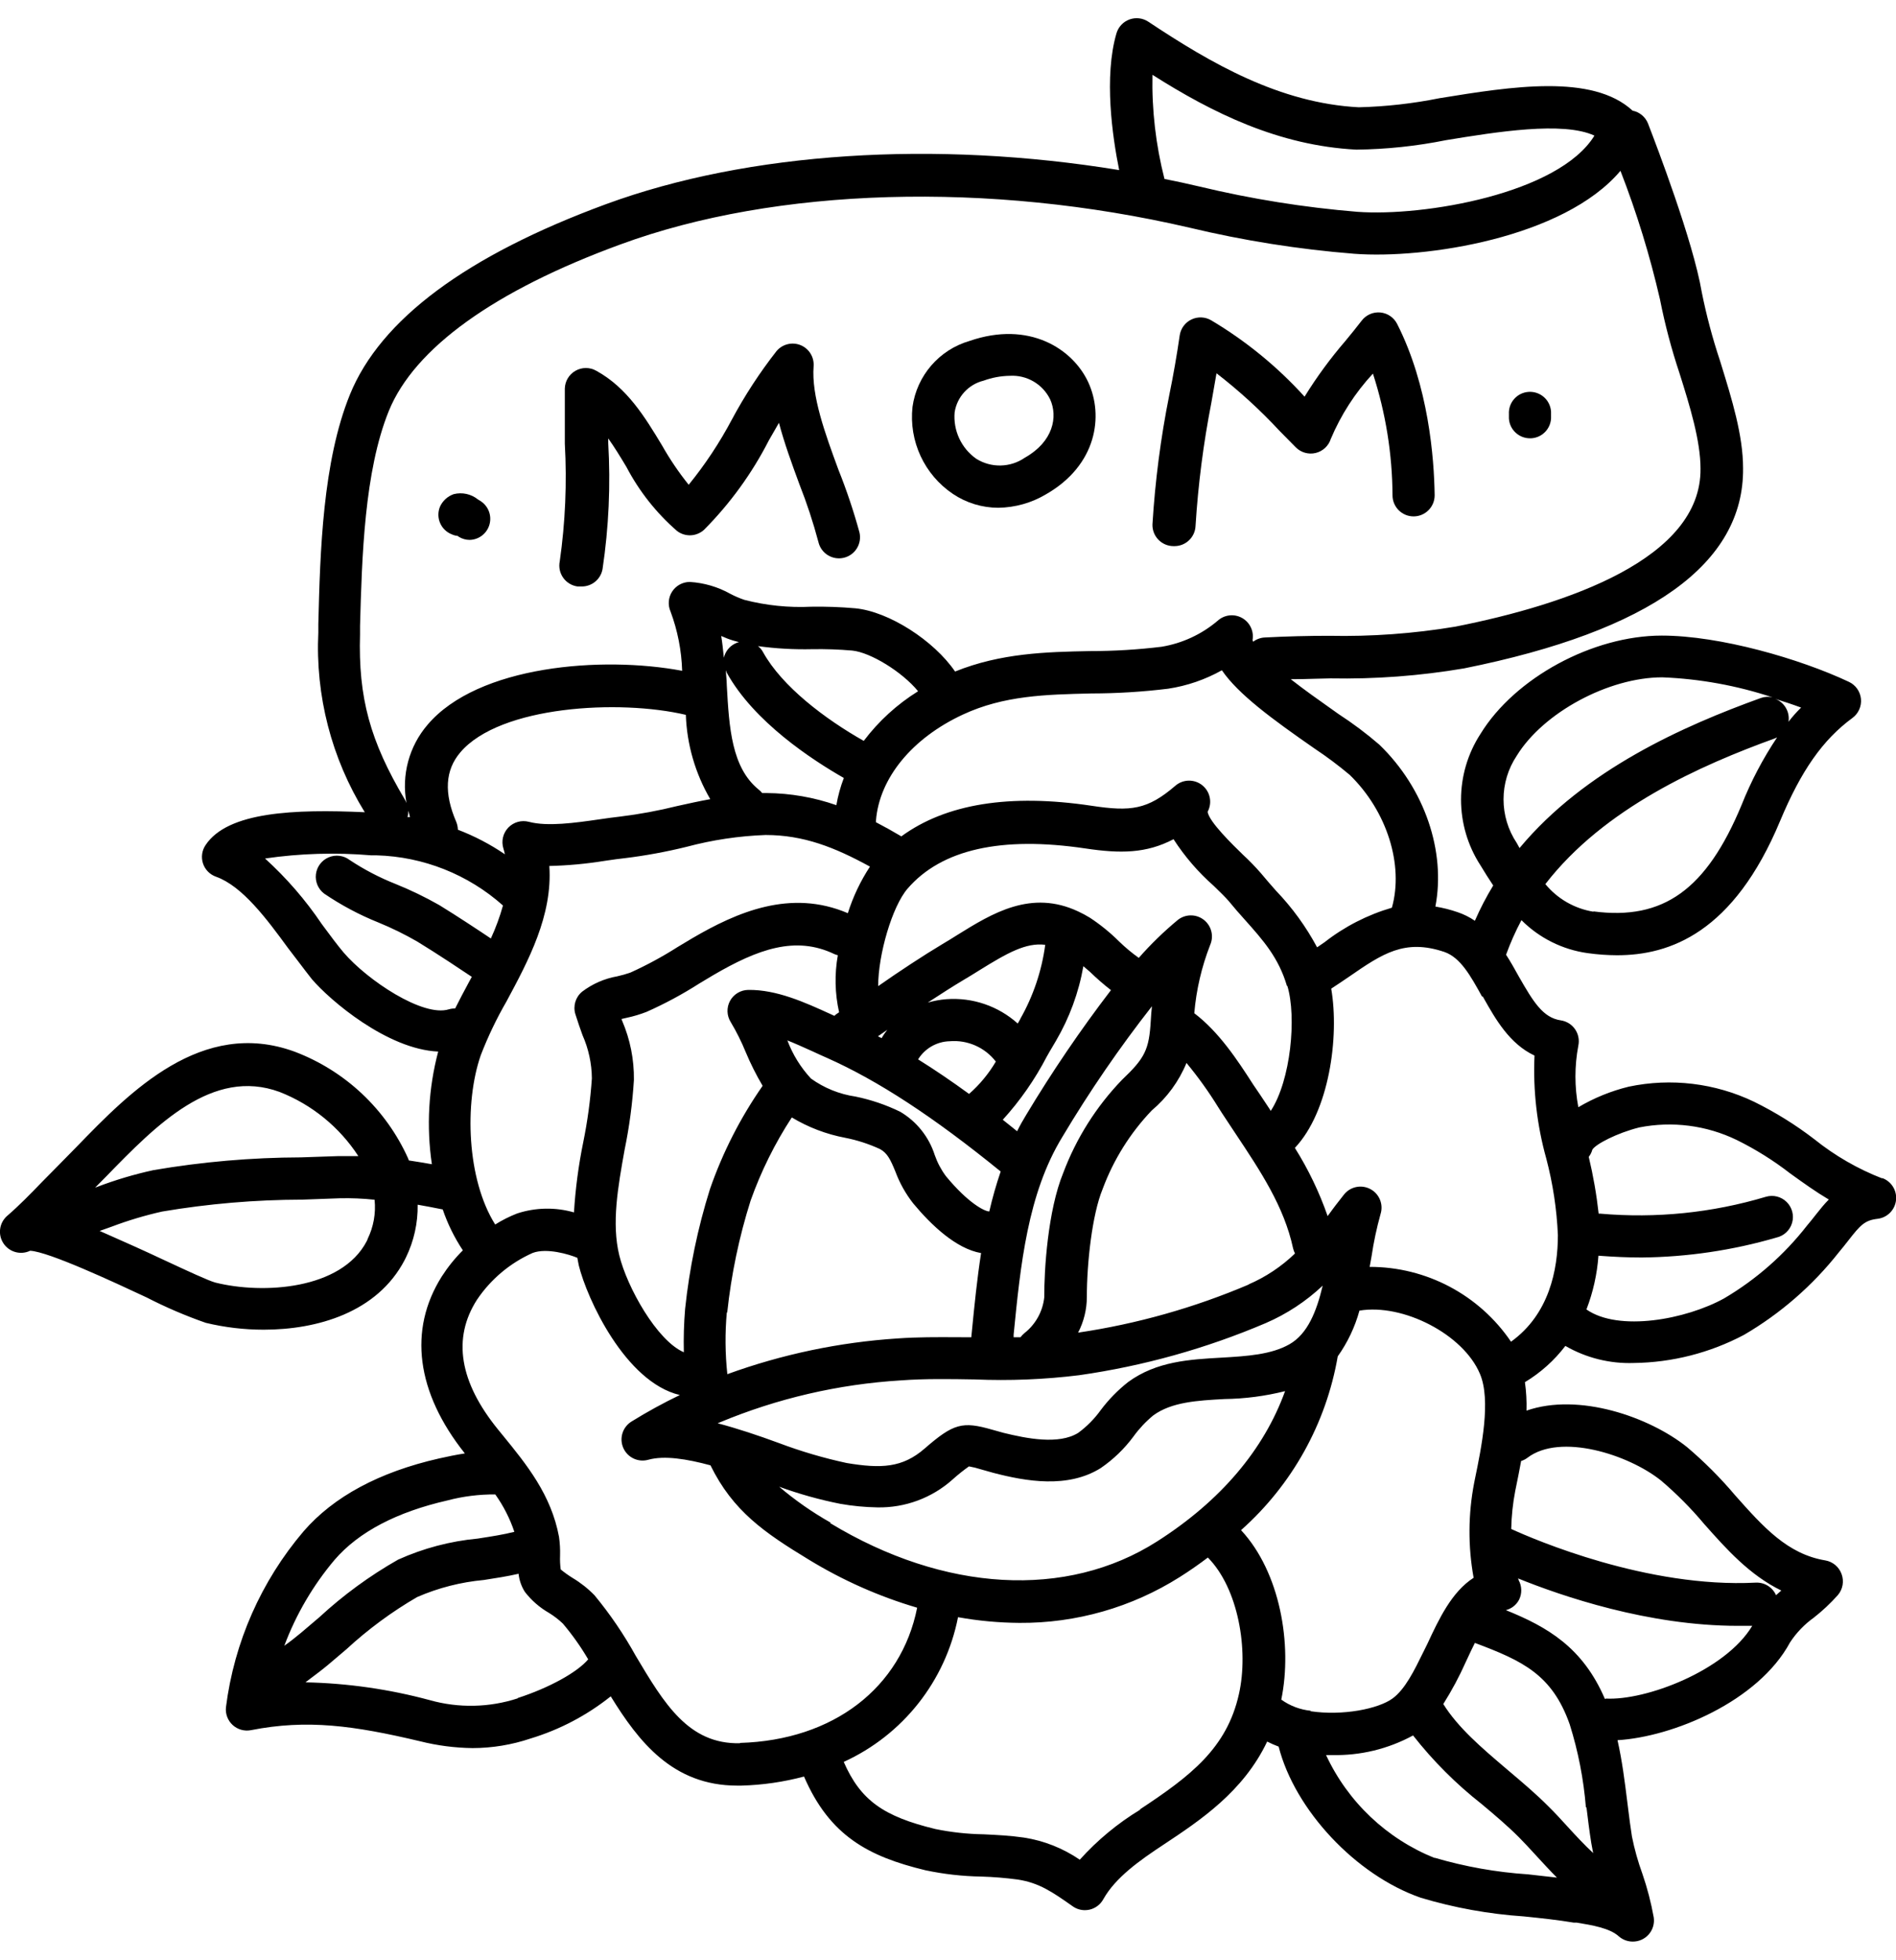
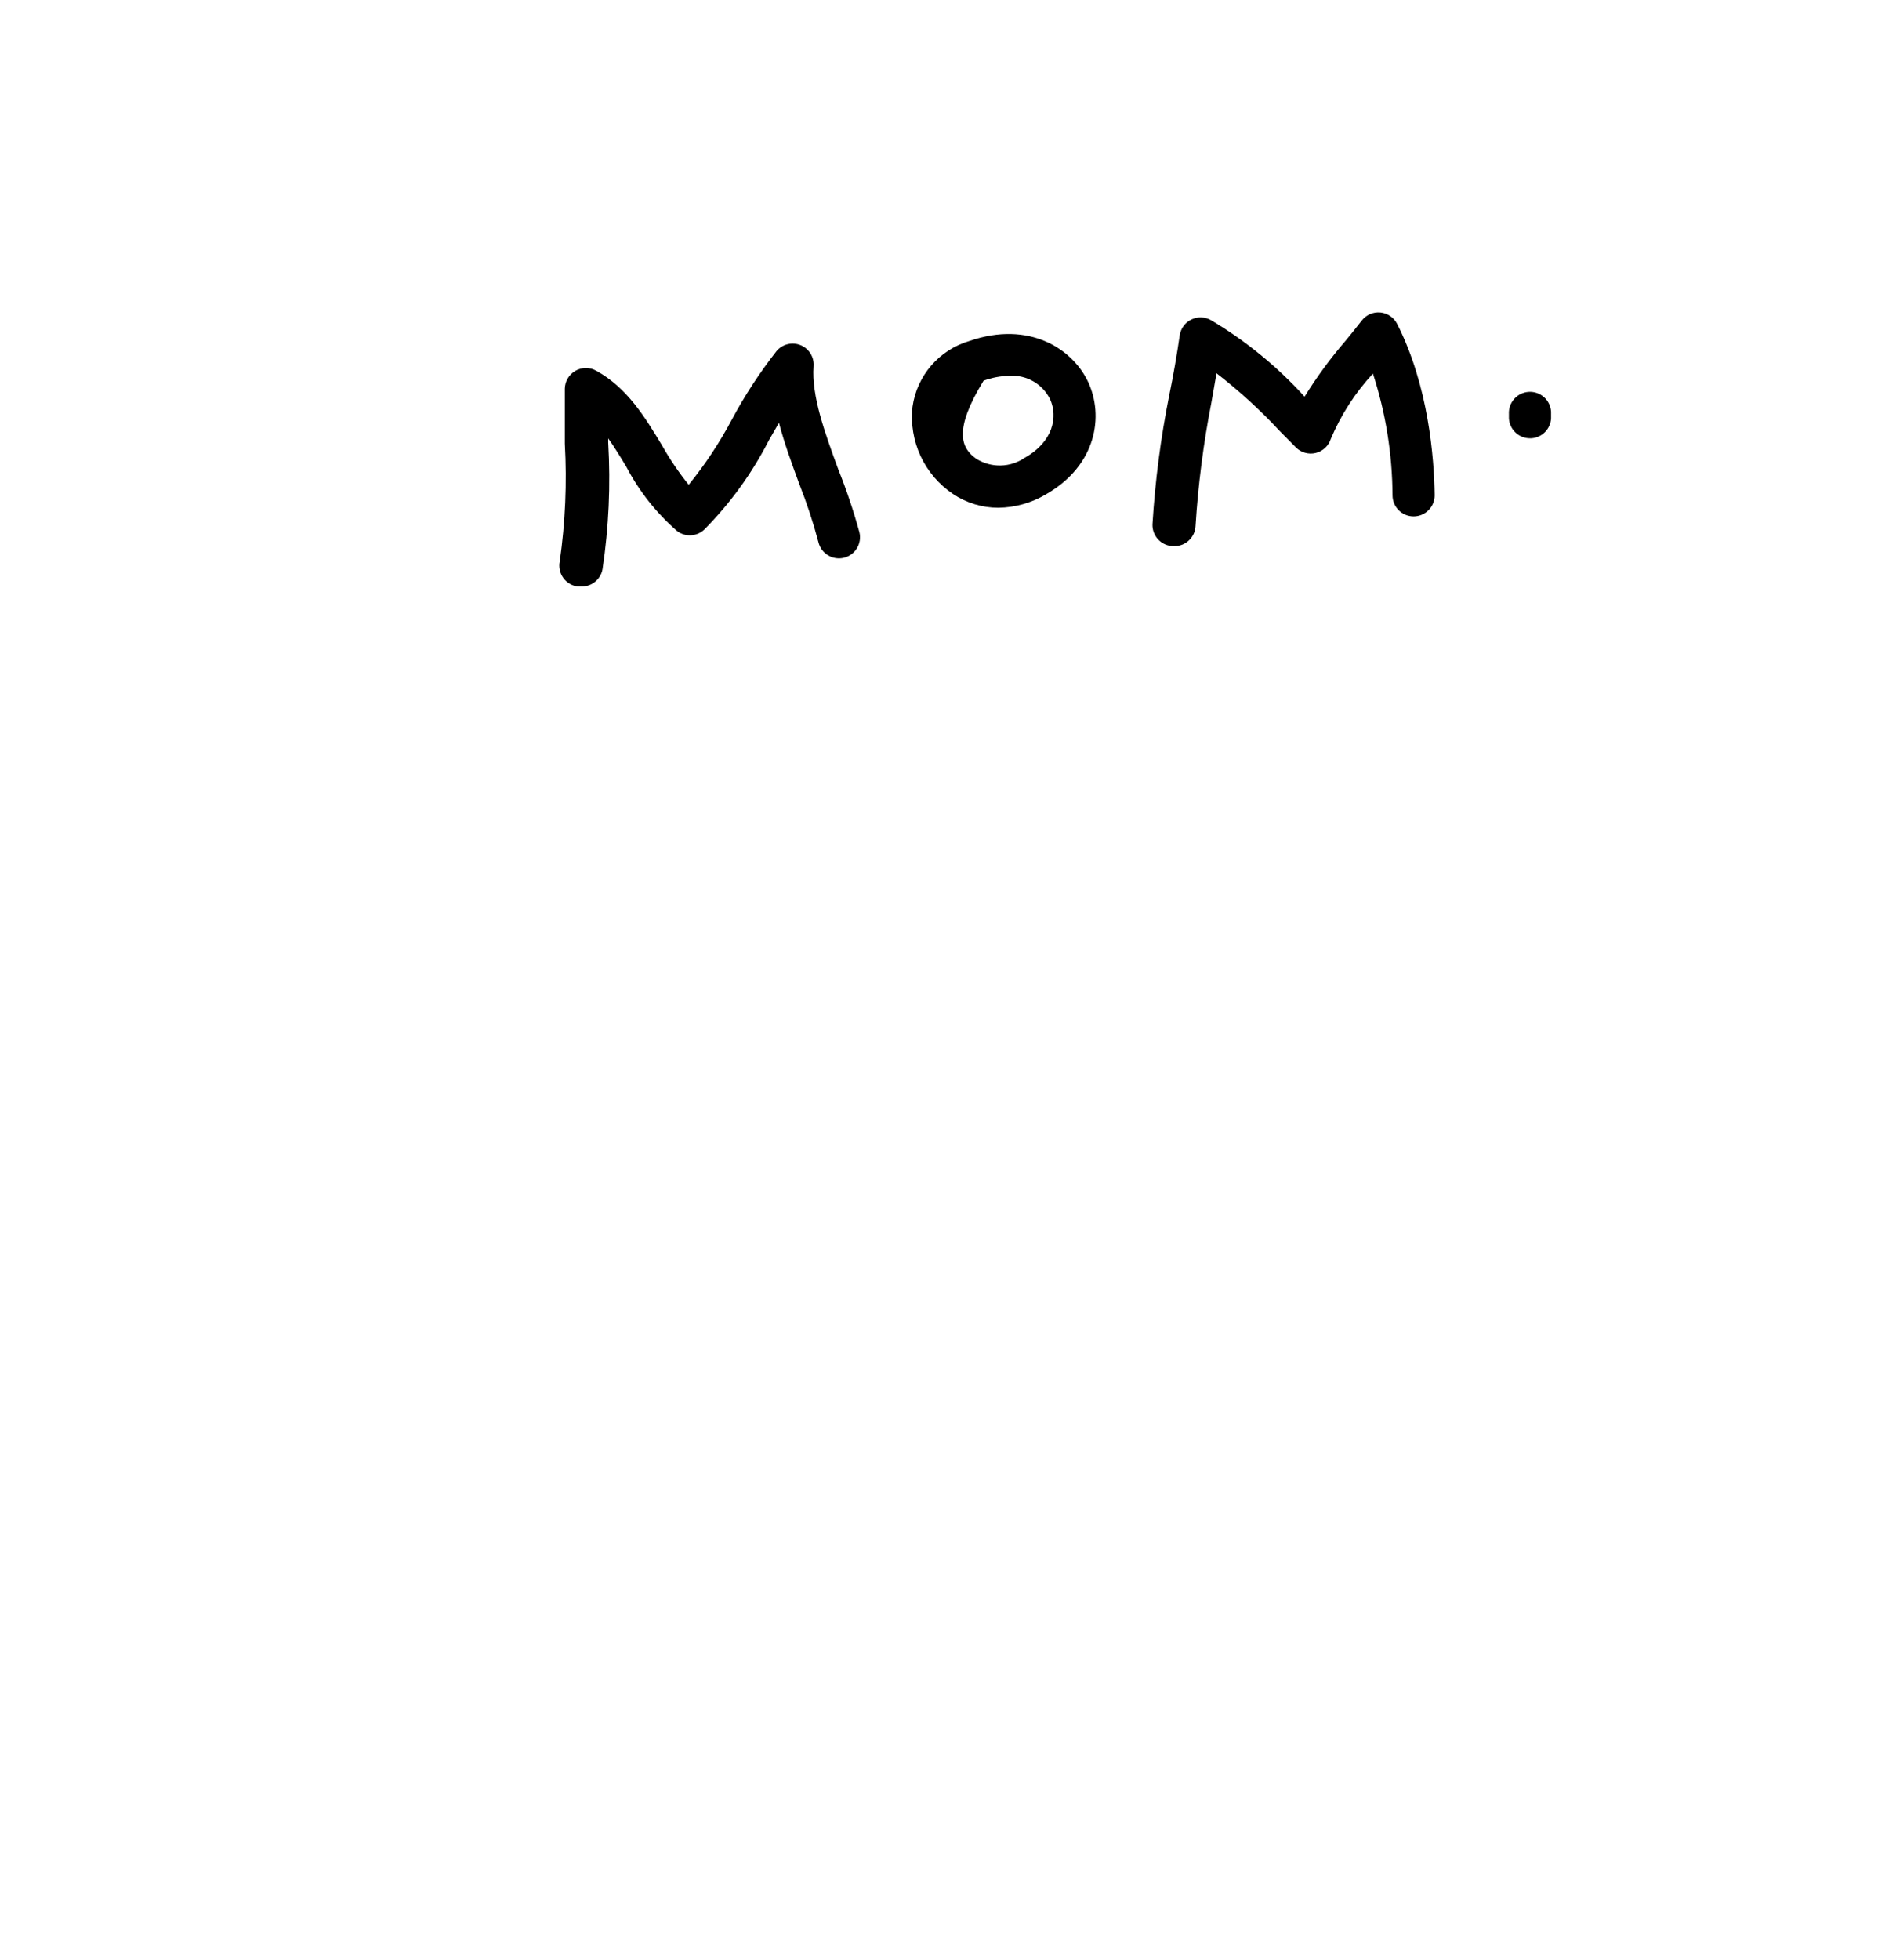
<svg xmlns="http://www.w3.org/2000/svg" width="180px" height="186px" viewBox="210 207 180 186" fill="none">
  <g id="Random/Element 69">
    <g id="tattoo 2">
      <g id="stickers_expanded">
-         <path id="Shape" fill-rule="evenodd" clip-rule="evenodd" d="M388.701 318.819C386.373 317.916 384.198 316.662 382.251 315.099C380.463 313.726 378.544 312.533 376.521 311.539C372.822 309.768 368.643 309.265 364.631 310.109C362.947 310.52 361.333 311.177 359.841 312.059C359.476 310.129 359.476 308.148 359.841 306.219C359.957 305.678 359.845 305.114 359.531 304.659C359.216 304.204 358.727 303.9 358.181 303.819C356.481 303.569 355.571 302.069 354.181 299.639C353.811 298.969 353.421 298.269 352.981 297.589C353.39 296.462 353.878 295.366 354.441 294.309C356.139 296.011 358.348 297.111 360.731 297.439C361.655 297.569 362.587 297.636 363.521 297.639C368.521 297.639 374.571 295.519 379.001 284.889C381.001 280.109 383.051 277.189 385.871 275.119C386.438 274.7 386.742 274.013 386.673 273.312C386.603 272.611 386.169 271.998 385.531 271.699C380.881 269.509 373.281 267.309 367.761 267.309C361.221 267.309 353.821 271.309 350.551 276.639C348.091 280.432 348.091 285.316 350.551 289.109C350.941 289.759 351.341 290.389 351.761 291.019C351.106 292.095 350.524 293.214 350.021 294.369C349.511 294.021 348.956 293.745 348.371 293.549C347.687 293.314 346.984 293.136 346.271 293.019C347.271 287.799 345.271 281.829 340.951 277.659C339.725 276.602 338.428 275.63 337.071 274.749C336.827 274.573 336.531 274.364 336.199 274.129L336.196 274.127L336.196 274.127L336.194 274.126C335.166 273.4 333.794 272.43 332.541 271.449C333.304 271.449 334.071 271.427 334.831 271.405C335.325 271.391 335.816 271.377 336.301 271.369C340.554 271.45 344.806 271.132 349.001 270.419C366.671 266.869 375.581 260.479 375.481 251.419C375.481 248.308 374.42 244.879 373.39 241.549L373.291 241.229C372.58 239.1 372.002 236.929 371.561 234.729C370.735 229.848 367.197 220.646 366.555 218.976C366.505 218.846 366.473 218.762 366.461 218.729C366.212 218.095 365.658 217.632 364.991 217.499C361.181 213.979 353.491 215.209 346.661 216.319C344.137 216.826 341.574 217.114 339.001 217.179C331.511 216.789 325.001 213.039 319.001 209.049C318.475 208.707 317.819 208.633 317.229 208.847C316.64 209.061 316.185 209.539 316.001 210.139C314.781 214.269 315.611 219.989 316.251 223.139C298.801 220.289 281.051 221.409 267.541 226.369C254.301 231.239 246.121 237.309 243.221 244.439C240.631 250.819 240.391 259.359 240.221 266.219V266.999C239.933 273.003 241.47 278.955 244.631 284.069C237.981 283.769 231.631 284.009 229.521 287.179C229.17 287.691 229.078 288.338 229.271 288.929C229.466 289.518 229.924 289.984 230.511 290.189C233.011 291.079 235.321 294.189 237.361 296.979C237.713 297.431 238.056 297.883 238.393 298.328L238.393 298.328L238.394 298.329C238.801 298.867 239.201 299.395 239.601 299.899C241.301 301.899 246.761 306.569 251.601 306.779C250.678 310.264 250.474 313.901 251.001 317.469C250.371 317.359 249.621 317.229 248.811 317.109L248.751 316.929C246.647 312.251 242.768 308.603 237.971 306.789C229.161 303.569 222.311 310.619 217.301 315.789L215.551 317.569L214.001 319.139C212.891 320.289 211.841 321.369 210.681 322.369C209.927 323.027 209.776 324.14 210.326 324.975C210.876 325.811 211.959 326.111 212.861 325.679C214.611 325.759 220.861 328.679 223.921 330.109C225.735 331.042 227.613 331.848 229.541 332.519C231.339 332.952 233.181 333.17 235.031 333.169C240.111 333.169 245.811 331.539 248.411 326.569L248.541 326.309C249.299 324.753 249.679 323.039 249.651 321.309C250.463 321.449 251.119 321.579 251.569 321.669L251.571 321.669L251.571 321.669C251.763 321.707 251.917 321.738 252.031 321.759C252.498 323.129 253.14 324.433 253.941 325.639C253.187 326.391 252.516 327.223 251.941 328.119C248.741 333.189 249.521 339.119 254.131 344.909C253.291 345.039 252.471 345.209 251.671 345.389C246.001 346.679 241.671 349.009 238.821 352.299C234.791 357.03 232.23 362.833 231.451 368.999C231.385 369.629 231.622 370.253 232.089 370.68C232.557 371.108 233.199 371.289 233.821 371.169C239.161 370.119 243.581 370.729 249.871 372.219C251.506 372.63 253.184 372.848 254.871 372.869C256.741 372.864 258.599 372.557 260.371 371.959C263.138 371.121 265.721 369.763 267.981 367.959C270.621 372.239 273.861 376.429 279.981 376.429H280.381C282.391 376.375 284.388 376.086 286.331 375.569C288.771 381.209 292.461 383.159 297.851 384.459C299.597 384.83 301.375 385.031 303.161 385.059C304.311 385.094 305.459 385.187 306.601 385.339C308.661 385.649 309.931 386.539 311.851 387.889C312.188 388.124 312.589 388.25 313.001 388.249C313.149 388.247 313.296 388.231 313.441 388.199C314.001 388.069 314.478 387.705 314.751 387.199C315.901 385.149 318.191 383.529 320.451 382.039L320.505 382.003C323.934 379.73 328.033 377.014 330.301 372.249C330.654 372.43 331.018 372.591 331.391 372.729C332.921 378.729 338.711 384.929 344.881 387.069C348.064 388.023 351.345 388.617 354.661 388.839C356.331 389.009 357.911 389.179 359.401 389.429H359.681C361.151 389.669 362.821 389.949 363.681 390.729C364.045 391.05 364.515 391.228 365.001 391.229C365.585 391.235 366.144 390.985 366.528 390.544C366.913 390.104 367.086 389.517 367.001 388.939C366.75 387.54 366.393 386.162 365.931 384.819C365.508 383.659 365.173 382.469 364.931 381.259C364.792 380.388 364.68 379.497 364.568 378.603L364.528 378.281L364.491 377.989C364.251 376.049 364.001 374.069 363.561 372.119C368.801 371.809 376.921 368.449 379.941 362.839C380.542 361.922 381.309 361.126 382.201 360.489C383.023 359.845 383.786 359.129 384.481 358.349C384.952 357.795 385.086 357.029 384.831 356.349C384.585 355.671 383.992 355.178 383.281 355.059C379.691 354.459 377.401 351.889 374.741 348.899C373.344 347.244 371.812 345.709 370.161 344.309C366.571 341.439 359.881 339.119 354.921 340.849C354.947 339.946 354.897 339.043 354.771 338.149C356.256 337.254 357.559 336.087 358.611 334.709C360.583 335.847 362.835 336.408 365.111 336.329C368.76 336.281 372.345 335.366 375.571 333.659C379.035 331.636 382.088 328.98 384.571 325.829C384.901 325.439 385.201 325.059 385.481 324.699C386.611 323.249 387.031 322.789 388.241 322.649C389.17 322.543 389.902 321.807 390.003 320.877C390.104 319.947 389.546 319.071 388.661 318.769L388.701 318.819ZM220.101 318.609C224.821 313.759 230.171 308.269 236.541 310.609C239.608 311.81 242.223 313.939 244.021 316.699H242.091L238.571 316.819C233.879 316.833 229.196 317.238 224.571 318.029C222.761 318.422 220.982 318.951 219.251 319.609L219.031 319.689L220.101 318.609ZM244.811 324.779L244.891 324.609V324.579C245.462 323.42 245.695 322.124 245.561 320.839C244.462 320.72 243.356 320.674 242.251 320.699L238.691 320.829C234.234 320.838 229.785 321.216 225.391 321.959C223.766 322.324 222.169 322.801 220.611 323.389L219.461 323.799C219.748 323.926 220.044 324.057 220.35 324.192C221.842 324.852 223.559 325.611 225.551 326.549L225.739 326.636L225.739 326.636C227.691 327.544 229.84 328.544 230.451 328.699C234.971 329.829 242.411 329.369 244.811 324.779ZM361.281 293.509C359.489 293.22 357.865 292.289 356.711 290.889C362.291 283.669 371.441 279.619 378.511 277.059C378.58 277.035 378.647 277.005 378.711 276.969C377.365 278.981 376.236 281.13 375.341 283.379C372.001 291.419 367.901 294.349 361.281 293.479V293.509ZM379.795 275.483L379.791 275.509V275.489L379.795 275.483ZM379.795 275.483C379.939 274.552 379.413 273.645 378.531 273.309C379.381 273.579 380.211 273.849 380.991 274.139C380.562 274.557 380.174 274.995 379.795 275.483ZM354.001 286.999C352.32 284.487 352.32 281.21 354.001 278.699C356.521 274.609 362.721 271.269 367.811 271.269C371.372 271.41 374.897 272.049 378.281 273.169C377.912 273.083 377.528 273.104 377.171 273.229C369.861 275.869 360.461 280.019 354.261 287.469L354.001 286.999ZM350.859 301.713L350.761 301.539L350.711 301.579L350.709 301.575C349.61 299.587 348.66 297.868 347.131 297.329C343.341 296.049 341.231 297.499 338.041 299.699C337.511 300.059 336.951 300.439 336.381 300.809C337.171 305.389 336.181 312.489 332.931 315.919C334.208 317.951 335.251 320.122 336.041 322.389C336.191 322.176 336.344 321.972 336.5 321.765C336.593 321.641 336.687 321.516 336.781 321.389L337.561 320.389C338.149 319.608 339.214 319.367 340.081 319.818C340.948 320.268 341.362 321.279 341.061 322.209C340.695 323.523 340.411 324.859 340.211 326.209L340.031 327.209C345.405 327.201 350.433 329.861 353.451 334.309C357.071 331.709 357.901 327.489 357.901 324.189C357.794 321.74 357.425 319.309 356.801 316.939C355.911 313.759 355.533 310.457 355.681 307.159C353.301 306.042 351.969 303.68 350.859 301.713ZM360.611 378.469C360.751 379.619 360.891 380.759 361.071 381.879C361.103 382.085 361.144 382.288 361.185 382.492L361.185 382.493L361.185 382.493L361.185 382.494C361.207 382.605 361.23 382.716 361.251 382.829C360.421 382.059 359.591 381.169 358.791 380.289C358.191 379.629 357.601 378.989 357.021 378.419C355.871 377.259 354.551 376.139 353.271 375.059L352.929 374.768C350.689 372.864 348.429 370.944 347.021 368.689C347.829 367.408 348.544 366.071 349.161 364.689L349.296 364.399L349.297 364.397L349.298 364.395L349.299 364.392C349.54 363.875 349.777 363.368 350.021 362.889C354.551 364.589 357.351 365.889 359.021 370.609C359.828 373.176 360.345 375.826 360.561 378.509L360.611 378.469ZM331.641 368.269C332.468 368.863 333.437 369.229 334.451 369.329L334.401 369.369C337.461 369.829 340.871 369.149 342.221 368.149C343.399 367.276 344.257 365.527 345.121 363.767C345.247 363.51 345.373 363.253 345.501 362.999C346.601 360.639 347.811 358.049 349.901 356.709C349.361 353.731 349.378 350.68 349.951 347.709L350.021 347.359L350.023 347.347C350.643 344.347 351.569 339.865 350.501 337.359C348.921 333.599 343.191 330.669 339.061 331.359C338.633 332.915 337.936 334.384 337.001 335.699C335.899 342.077 332.662 347.892 327.821 352.189C331.541 356.189 332.711 363.069 331.641 368.269ZM288.861 351.479C287.126 350.5 285.489 349.358 283.971 348.069C285.856 348.756 287.792 349.298 289.761 349.689C290.926 349.896 292.107 350.009 293.291 350.029C295.924 350.082 298.479 349.135 300.441 347.379C300.933 346.935 301.45 346.521 301.991 346.139C302.373 346.206 302.751 346.299 303.121 346.419L304.291 346.749C307.391 347.559 311.371 348.259 314.501 346.299C315.697 345.479 316.749 344.465 317.611 343.299C318.15 342.555 318.782 341.883 319.491 341.299C321.231 340.029 323.671 339.889 326.251 339.749C328.19 339.723 330.12 339.471 332.001 338.999C330.001 344.529 325.911 349.399 319.851 353.259C311.261 358.739 299.651 358.079 288.811 351.519L288.861 351.479ZM264.621 303.219C264.388 302.448 264.64 301.612 265.261 301.099C266.242 300.353 267.387 299.852 268.601 299.639C269.028 299.545 269.449 299.425 269.861 299.279C271.406 298.579 272.9 297.77 274.331 296.859L275.701 296.039C279.971 293.539 285.061 291.329 290.491 293.649C290.985 292.086 291.691 290.599 292.591 289.229C289.251 287.399 286.291 286.229 282.681 286.229C280.15 286.321 277.638 286.697 275.191 287.349C273.254 287.826 271.291 288.187 269.311 288.429C268.796 288.481 268.229 288.564 267.634 288.65L267.634 288.65L267.371 288.689C265.644 288.967 263.9 289.128 262.151 289.169C262.471 293.859 260.161 298.159 258.081 302.029C257.136 303.663 256.32 305.368 255.641 307.129C254.071 311.649 254.311 318.899 257.011 323.189C257.673 322.774 258.372 322.422 259.101 322.139C260.847 321.568 262.724 321.533 264.491 322.039C264.628 319.801 264.922 317.575 265.371 315.379C265.779 313.379 266.053 311.355 266.191 309.319C266.177 307.906 265.874 306.51 265.301 305.219C265.071 304.579 264.841 303.929 264.621 303.219ZM253.471 285.729C253.464 285.478 253.413 285.231 253.321 284.999C252.131 282.249 252.261 280.079 253.701 278.389C257.451 273.969 268.801 273.339 275.111 274.829C275.211 277.646 276.008 280.395 277.431 282.829C276.381 283.019 275.331 283.249 274.301 283.479C272.523 283.921 270.719 284.255 268.901 284.479C268.261 284.549 267.551 284.649 266.801 284.759C264.651 285.069 261.981 285.449 260.211 284.979C259.507 284.793 258.758 285.004 258.254 285.53C257.751 286.056 257.574 286.814 257.791 287.509C257.848 287.689 257.895 287.873 257.931 288.059C256.54 287.111 255.043 286.329 253.471 285.729ZM278.301 341.979L278.131 342.049C280.001 342.539 282.001 343.209 283.931 343.919C286.031 344.711 288.186 345.346 290.381 345.819C293.631 346.359 295.671 346.289 297.791 344.439C300.521 342.069 301.361 341.839 304.201 342.659L305.281 342.959C307.441 343.489 310.511 344.109 312.361 342.959C313.179 342.358 313.898 341.633 314.491 340.809C315.243 339.805 316.124 338.904 317.111 338.129C319.802 336.165 322.942 335.99 325.983 335.82L326.011 335.819C328.421 335.679 330.701 335.529 332.421 334.549C334.141 333.569 334.991 331.439 335.571 328.989C333.986 330.483 332.152 331.688 330.151 332.549C324.488 334.961 318.534 336.621 312.441 337.489C309.154 337.894 305.839 338.028 302.531 337.889C300.201 337.849 297.821 337.809 295.531 337.979C289.604 338.339 283.78 339.691 278.301 341.979ZM279.041 331.529C279.425 327.927 280.168 324.372 281.261 320.919C282.248 318.144 283.561 315.495 285.171 313.029C286.73 313.967 288.443 314.62 290.231 314.959C291.373 315.182 292.484 315.542 293.541 316.029C294.241 316.409 294.541 317.029 295.011 318.179C295.413 319.259 295.98 320.271 296.691 321.179C298.411 323.249 300.771 325.489 303.141 325.899C302.761 328.349 302.511 330.829 302.271 333.279L302.211 333.889C301.745 333.889 301.277 333.886 300.806 333.884L300.801 333.884H300.801C298.976 333.874 297.109 333.864 295.211 333.999C289.691 334.358 284.25 335.5 279.051 337.389C278.841 335.442 278.824 333.479 279.001 331.529H279.041ZM315.471 300.949C314.772 300.407 314.104 299.826 313.471 299.209L312.851 298.679C312.414 301.175 311.533 303.573 310.251 305.759C310.132 305.967 310.011 306.17 309.888 306.376C309.722 306.654 309.553 306.938 309.381 307.249C308.254 309.422 306.849 311.439 305.201 313.249C305.521 313.498 305.841 313.757 306.165 314.019C306.296 314.125 306.428 314.232 306.561 314.339C306.831 313.789 307.111 313.299 307.421 312.789C309.88 308.694 312.567 304.741 315.471 300.949ZM310.941 318.289C309.471 321.869 309.121 327.559 309.141 330.079C309.001 331.428 308.319 332.662 307.251 333.499C307.112 333.614 306.988 333.744 306.881 333.889H306.231V333.639L306.232 333.626C306.882 327.06 307.553 320.275 310.861 314.869C313.43 310.563 316.269 306.425 319.361 302.479C319.311 302.959 319.271 303.419 319.251 303.849C319.091 306.599 318.701 307.389 316.521 309.459C314.079 311.991 312.18 314.996 310.941 318.289ZM297.161 307.519C298.721 308.492 300.334 309.585 302.001 310.799C303.005 309.917 303.863 308.88 304.541 307.729C303.503 306.383 301.854 305.656 300.161 305.799C298.935 305.83 297.807 306.477 297.161 307.519ZM306.871 303.679L306.621 304.119C304.77 302.456 302.321 301.622 299.841 301.809C299.245 301.857 298.655 301.964 298.081 302.129C299.291 301.339 300.491 300.569 301.501 299.969C302.011 299.669 302.501 299.369 302.991 299.059C305.621 297.429 307.401 296.419 309.231 296.649C308.899 299.122 308.095 301.509 306.861 303.679H306.871ZM293.693 305.505L293.701 305.509H293.691L293.693 305.505ZM294.231 304.719C294.034 304.969 293.855 305.231 293.693 305.505L293.351 305.329L294.231 304.719ZM305.001 318.159C304.576 319.402 304.215 320.668 303.921 321.949C303.481 321.949 301.921 321.169 299.801 318.599C299.348 317.99 298.991 317.315 298.741 316.599C298.189 314.872 297.022 313.409 295.461 312.489C294.113 311.833 292.689 311.349 291.221 311.049C289.694 310.826 288.243 310.24 286.991 309.339C286.015 308.289 285.255 307.06 284.751 305.719C285.475 306.007 286.214 306.34 286.923 306.66L287.231 306.799L287.232 306.799L287.232 306.799C287.662 306.999 288.091 307.199 288.491 307.369C293.391 309.549 298.651 312.999 305.001 318.159ZM312.351 333.449C317.927 332.623 323.374 331.087 328.561 328.879H328.521C330.16 328.174 331.657 327.178 332.941 325.939C332.863 325.782 332.802 325.618 332.761 325.449C331.91 321.492 329.679 318.141 327.298 314.565L327.221 314.449L326.341 313.119C326.111 312.779 325.881 312.419 325.641 312.039C324.739 310.578 323.736 309.181 322.641 307.859C321.921 309.606 320.789 311.154 319.341 312.369C317.297 314.509 315.711 317.044 314.681 319.819C313.671 322.269 313.181 326.909 313.181 330.039C313.184 331.226 312.899 332.396 312.351 333.449ZM332.221 300.559C333.101 303.499 332.551 309.489 330.641 312.409C330.608 312.346 330.571 312.286 330.531 312.229L329.661 310.919L328.981 309.919C327.451 307.539 325.721 304.919 323.381 303.139C323.571 300.917 324.079 298.735 324.891 296.659C325.262 295.809 325.001 294.817 324.261 294.259C323.52 293.702 322.494 293.727 321.781 294.319C320.467 295.412 319.24 296.605 318.111 297.889C317.445 297.414 316.817 296.889 316.231 296.319C315.388 295.481 314.463 294.731 313.471 294.079C313.116 293.861 312.748 293.664 312.371 293.489C307.901 291.379 304.201 293.659 300.911 295.699C300.451 295.989 299.971 296.289 299.491 296.569C297.681 297.649 295.341 299.189 293.371 300.569C293.371 297.569 294.701 293.009 296.161 291.319C299.381 287.589 305.071 286.319 313.061 287.509C316.351 287.999 318.821 287.989 321.411 286.629C322.474 288.274 323.76 289.765 325.231 291.059C325.811 291.619 326.351 292.149 326.651 292.499C327.161 293.119 327.651 293.689 328.161 294.249C329.941 296.239 331.391 297.879 332.181 300.559H332.221ZM282.441 268.879C284.241 272.139 288.351 275.239 292.001 277.299C293.417 275.425 295.166 273.828 297.161 272.589C295.631 270.729 292.631 268.899 290.901 268.729C289.634 268.62 288.362 268.577 287.091 268.599C285.376 268.638 283.66 268.541 281.961 268.309C282.159 268.463 282.323 268.657 282.441 268.879ZM278.501 267.359C278.86 267.525 279.231 267.666 279.611 267.779L280.151 267.929C280 267.966 279.856 268.023 279.721 268.099C279.215 268.371 278.85 268.849 278.721 269.409L278.701 269.215C278.637 268.592 278.57 267.938 278.471 267.359H278.501ZM279.001 272.069C279.221 276.049 279.461 279.819 282.001 281.899C282.134 282.001 282.255 282.118 282.361 282.249H282.781C285.035 282.267 287.272 282.655 289.401 283.399C289.553 282.518 289.79 281.653 290.111 280.819C287.121 279.109 281.581 275.509 278.991 270.819C278.956 270.744 278.926 270.667 278.901 270.589C278.911 270.758 278.927 270.932 278.943 271.107V271.107V271.107V271.107V271.107V271.107V271.107V271.107V271.107V271.107L278.943 271.108C278.971 271.427 279.001 271.752 279.001 272.069ZM269.301 316.079C269.75 313.899 270.044 311.69 270.181 309.469C270.206 307.537 269.825 305.623 269.061 303.849L269.001 303.689L269.521 303.569C270.158 303.434 270.784 303.246 271.391 303.009C273.123 302.239 274.794 301.34 276.391 300.319L277.711 299.529C281.941 297.059 285.521 295.759 289.211 297.529C289.318 297.574 289.428 297.611 289.541 297.639C289.22 299.432 289.261 301.271 289.661 303.049C289.595 303.092 289.539 303.132 289.495 303.164C289.437 303.205 289.398 303.233 289.381 303.239L289.211 303.389L288.841 303.219L288.818 303.208C286.434 302.121 283.732 300.889 281.031 300.929C280.306 300.94 279.645 301.341 279.301 301.979C278.965 302.61 278.992 303.372 279.371 303.979C279.915 304.888 280.39 305.837 280.791 306.819C281.253 307.924 281.791 308.997 282.401 310.029C280.293 313.051 278.61 316.348 277.401 319.829C276.237 323.534 275.447 327.346 275.041 331.209C274.928 332.572 274.888 333.941 274.921 335.309C272.371 334.219 269.531 329.139 268.791 326.109C268.051 323.079 268.661 319.639 269.301 316.079ZM342.141 293.129C343.281 289.079 341.681 283.969 338.141 280.529C337.075 279.633 335.96 278.799 334.801 278.029C330.781 275.239 327.551 272.869 326.001 270.599C324.42 271.485 322.692 272.078 320.901 272.349C318.489 272.644 316.061 272.795 313.631 272.799L313.526 272.801C309.295 272.9 305.299 272.994 301.421 274.799C296.551 277.059 293.471 280.869 293.161 284.869V285.019C293.951 285.429 294.761 285.879 295.571 286.359C299.801 283.269 305.861 282.289 313.651 283.459C317.361 284.019 318.941 283.829 321.581 281.559C322.31 280.927 323.387 280.907 324.14 281.51C324.893 282.114 325.108 283.169 324.651 284.019C324.731 284.929 327.101 287.229 328.001 288.099C328.599 288.651 329.166 289.235 329.701 289.849C330.191 290.439 330.671 290.989 331.141 291.519C332.68 293.122 333.992 294.929 335.041 296.889L335.741 296.409C337.647 294.919 339.819 293.806 342.141 293.129ZM319.411 214.099C325.131 217.729 331.411 220.819 338.771 221.199C341.629 221.165 344.478 220.864 347.281 220.299C352.061 219.519 358.391 218.489 361.371 219.869C357.971 225.389 345.161 227.559 338.871 227.099C333.817 226.685 328.802 225.882 323.871 224.699C322.771 224.439 321.661 224.199 320.551 223.979C319.726 220.752 319.342 217.428 319.411 214.099ZM244.181 266.389V267.169C244.001 273.209 245.141 277.329 248.431 282.859C248.494 282.967 248.548 283.081 248.591 283.199C248.099 280.547 248.834 277.815 250.591 275.769C255.371 270.139 267.161 269.219 274.761 270.649C274.703 268.728 274.331 266.83 273.661 265.029C273.387 264.41 273.444 263.694 273.813 263.127C274.183 262.56 274.814 262.218 275.491 262.219C276.843 262.301 278.159 262.687 279.341 263.349C279.768 263.574 280.213 263.764 280.671 263.919C282.739 264.453 284.877 264.672 287.011 264.569C288.409 264.546 289.808 264.596 291.201 264.719C294.401 265.029 298.671 267.789 300.671 270.719C305.011 268.969 309.311 268.859 313.481 268.779C315.75 268.78 318.018 268.643 320.271 268.369C322.234 268.045 324.073 267.195 325.591 265.909C326.223 265.328 327.156 265.216 327.908 265.631C328.66 266.045 329.064 266.894 328.911 267.739C328.928 267.79 328.948 267.84 328.971 267.889C329.289 267.649 329.672 267.509 330.071 267.489C332.171 267.379 334.171 267.329 336.171 267.329C340.189 267.413 344.206 267.121 348.171 266.459C358.841 264.349 371.541 259.999 371.441 251.459C371.441 248.829 370.441 245.559 369.441 242.399C368.677 240.107 368.059 237.769 367.591 235.399C366.637 231.25 365.384 227.176 363.841 223.209C358.471 229.579 345.271 231.589 338.561 231.079C333.288 230.659 328.055 229.83 322.911 228.599C303.911 224.189 283.681 224.759 268.911 230.189C256.911 234.579 249.331 240.049 246.911 245.999C244.591 251.719 244.361 259.849 244.181 266.389ZM248.921 284.529H248.691C248.743 284.333 248.77 284.131 248.771 283.929C248.783 283.978 248.797 284.033 248.813 284.093C248.847 284.225 248.886 284.377 248.921 284.529ZM240.677 294.852L240.677 294.853C241.365 295.784 242.011 296.656 242.621 297.379C244.861 299.999 250.161 303.539 252.611 302.769C252.806 302.713 253.008 302.686 253.211 302.689C253.631 301.849 254.081 300.999 254.551 300.129L254.791 299.689C254.001 299.159 251.501 297.489 249.611 296.339C248.429 295.658 247.203 295.056 245.941 294.539C244.124 293.81 242.39 292.888 240.771 291.789C240.201 291.356 239.905 290.653 239.994 289.943C240.084 289.234 240.545 288.626 241.204 288.348C241.864 288.071 242.621 288.166 243.191 288.599C244.564 289.509 246.029 290.273 247.561 290.879C248.984 291.453 250.367 292.121 251.701 292.879C253.411 293.929 255.531 295.329 256.601 296.049C257.067 295.038 257.452 293.991 257.751 292.919C254.436 289.968 250.186 288.283 245.751 288.159H245.241C241.88 287.872 238.498 287.973 235.161 288.459C237.196 290.306 239.003 292.391 240.541 294.669L240.677 294.852ZM241.771 354.999C244.051 352.359 247.661 350.469 252.481 349.369C253.962 348.979 255.489 348.788 257.021 348.799C257.796 349.886 258.406 351.082 258.831 352.349C257.793 352.613 256.64 352.791 255.437 352.977L255.437 352.977L255.436 352.977L255.361 352.989C252.744 353.233 250.187 353.909 247.791 354.989C245.1 356.518 242.594 358.349 240.321 360.449L238.591 361.919C238.091 362.329 237.591 362.739 236.991 363.159C238.105 360.185 239.722 357.425 241.771 354.999ZM250.801 368.319C253.54 369.089 256.445 369.03 259.151 368.149V368.119C262.201 367.129 264.821 365.659 265.841 364.449C265.137 363.248 264.331 362.11 263.431 361.049C263.033 360.672 262.597 360.337 262.131 360.049C261.24 359.54 260.458 358.86 259.831 358.049C259.501 357.529 259.296 356.94 259.231 356.329C258.162 356.574 257.073 356.742 255.994 356.909L255.992 356.909H255.992L255.992 356.909L255.991 356.909L255.991 356.909L255.991 356.909L255.931 356.919C253.748 357.118 251.611 357.665 249.601 358.539C247.194 359.936 244.947 361.593 242.901 363.479C242.731 363.623 242.557 363.771 242.384 363.919L242.38 363.922L242.38 363.922C241.943 364.295 241.506 364.667 241.121 364.989C240.581 365.439 239.981 365.889 239.381 366.339L239.001 366.629C242.988 366.713 246.95 367.28 250.801 368.319ZM280.251 372.409C275.363 372.519 273.053 368.643 270.355 364.116L270.351 364.109C269.227 362.079 267.918 360.157 266.441 358.369C265.819 357.73 265.116 357.175 264.351 356.719C263.96 356.477 263.586 356.209 263.231 355.919C263.173 355.481 263.153 355.04 263.171 354.599C263.188 354.007 263.154 353.415 263.071 352.829C262.331 348.829 259.991 345.959 257.731 343.189L257.281 342.639C253.621 338.139 252.931 333.989 255.281 330.329C256.59 328.383 258.42 326.845 260.561 325.889C261.901 325.379 264.031 326.019 264.811 326.349C264.831 326.448 264.849 326.547 264.866 326.648L264.866 326.648C264.891 326.789 264.916 326.932 264.951 327.079C265.721 330.209 269.351 338.139 274.541 339.369C272.971 340.125 271.442 340.962 269.961 341.879C269.108 342.4 268.771 343.471 269.173 344.387C269.574 345.303 270.589 345.782 271.551 345.509C273.071 345.089 275.191 345.429 277.451 346.039C279.581 350.379 282.571 352.429 286.771 354.979C289.989 356.947 293.452 358.484 297.071 359.549C295.561 367.129 289.141 372.119 280.251 372.379V372.409ZM312.511 383.459C314.181 381.603 316.115 380.002 318.251 378.709L318.231 378.679C323.001 375.529 326.471 372.899 327.621 367.739C328.561 363.559 327.561 357.709 324.671 354.789C323.821 355.429 322.941 356.049 322.001 356.639C317.449 359.516 312.166 361.026 306.781 360.989C304.826 360.975 302.875 360.795 300.951 360.449C299.759 366.507 295.719 371.619 290.101 374.179C291.701 377.839 293.891 379.359 298.801 380.549C300.302 380.857 301.828 381.024 303.361 381.049L303.417 381.051C304.639 381.11 305.901 381.171 307.201 381.359C309.105 381.653 310.92 382.371 312.511 383.459ZM346.201 383.299C341.648 381.47 337.961 377.977 335.891 373.529H336.441C339.129 373.597 341.789 372.955 344.151 371.669C346.05 374.088 348.232 376.27 350.651 378.169C351.931 379.239 353.131 380.259 354.171 381.299C354.692 381.82 355.213 382.388 355.752 382.975L355.753 382.976L355.811 383.039L355.904 383.141L355.904 383.141L355.905 383.141L355.905 383.142C356.452 383.738 357.149 384.497 357.811 385.159L355.071 384.849C352.058 384.651 349.077 384.121 346.181 383.269L346.201 383.299ZM362.361 368.199H362.451L362.431 368.169C366.221 368.389 373.811 365.519 376.351 361.269H374.981C366.481 361.269 358.241 358.439 354.091 356.759C354.171 356.819 354.171 356.879 354.171 356.929C354.489 357.5 354.508 358.191 354.221 358.779C353.965 359.279 353.506 359.643 352.961 359.779C356.901 361.369 360.261 363.309 362.361 368.199ZM355.001 345.329C358.121 342.939 364.611 345.009 367.701 347.489C369.177 348.745 370.545 350.123 371.791 351.609C373.921 354.009 376.111 356.459 379.111 357.919L378.611 358.359C378.276 357.6 377.508 357.127 376.681 357.169C366.401 357.699 355.681 353.089 353.471 352.079C353.495 350.867 353.622 349.659 353.851 348.469L353.921 348.129C354.081 347.349 354.251 346.509 354.411 345.629C354.623 345.563 354.823 345.462 355.001 345.329ZM381.561 323.279C381.851 322.939 382.121 322.599 382.371 322.279L382.454 322.174C382.817 321.718 383.184 321.255 383.621 320.819C382.382 320.085 381.233 319.26 380.115 318.457L379.951 318.339C378.371 317.115 376.672 316.053 374.881 315.169C372.005 313.776 368.755 313.359 365.621 313.979C363.541 314.499 361.481 315.559 361.171 316.089C361.105 316.336 360.989 316.567 360.831 316.769C361.256 318.544 361.57 320.344 361.771 322.159H361.931C367.221 322.623 372.552 322.08 377.641 320.559C378.343 320.349 379.103 320.539 379.623 321.055C380.143 321.571 380.339 322.33 380.135 323.034C379.93 323.737 379.357 324.272 378.641 324.429C374.484 325.64 370.18 326.276 365.851 326.319C364.551 326.319 363.201 326.259 361.751 326.149C361.625 327.896 361.241 329.614 360.611 331.249C363.681 333.389 370.061 332.199 373.681 330.199C376.72 328.409 379.393 326.061 381.561 323.279Z" fill="black" />
        <path id="Path" d="M264.832 262.648H265.202C266.18 262.664 267.026 261.97 267.202 261.008C267.797 257.037 267.977 253.016 267.742 249.008C267.742 248.868 267.742 248.738 267.742 248.598C268.342 249.438 268.902 250.358 269.472 251.308C270.682 253.616 272.313 255.679 274.282 257.388C275.056 257.974 276.14 257.92 276.852 257.258C279.328 254.763 281.403 251.899 283.002 248.768L283.952 247.118C284.462 249.058 285.182 251.018 285.892 252.948C286.602 254.744 287.206 256.581 287.702 258.448C287.961 259.522 289.042 260.182 290.117 259.923C291.191 259.663 291.851 258.582 291.592 257.508C291.039 255.488 290.371 253.501 289.592 251.558C288.332 248.128 287.022 244.558 287.242 241.748C287.306 240.883 286.805 240.075 286.002 239.748C285.189 239.419 284.256 239.658 283.702 240.338C282.113 242.37 280.701 244.535 279.482 246.808C278.32 249 276.947 251.073 275.382 252.998C274.435 251.819 273.585 250.565 272.842 249.248C271.222 246.568 269.542 243.798 266.622 242.188C266.003 241.83 265.24 241.83 264.622 242.188C264.016 242.537 263.636 243.178 263.622 243.878C263.622 245.598 263.622 247.378 263.622 249.098C263.83 252.824 263.669 256.563 263.142 260.258C263.028 260.801 263.146 261.367 263.467 261.82C263.787 262.274 264.282 262.573 264.832 262.648Z" fill="black" />
-         <path id="Shape_2" fill-rule="evenodd" clip-rule="evenodd" d="M304.77 255.179C303.239 255.177 301.742 254.722 300.47 253.869C297.754 252.043 296.275 248.862 296.63 245.609C297.044 242.636 299.167 240.184 302.05 239.349C307.68 237.409 311.83 240.079 313.31 243.259C314.79 246.439 314.14 251.129 309.31 253.899C307.936 254.718 306.37 255.159 304.77 255.179ZM303.38 243.119C301.942 243.472 300.858 244.655 300.63 246.119C300.478 247.849 301.259 249.529 302.68 250.529C304.106 251.423 305.928 251.38 307.31 250.419C310 248.899 310.44 246.539 309.7 244.899C308.991 243.444 307.476 242.56 305.86 242.659C305.014 242.673 304.176 242.829 303.38 243.119Z" fill="black" />
+         <path id="Shape_2" fill-rule="evenodd" clip-rule="evenodd" d="M304.77 255.179C303.239 255.177 301.742 254.722 300.47 253.869C297.754 252.043 296.275 248.862 296.63 245.609C297.044 242.636 299.167 240.184 302.05 239.349C307.68 237.409 311.83 240.079 313.31 243.259C314.79 246.439 314.14 251.129 309.31 253.899C307.936 254.718 306.37 255.159 304.77 255.179ZM303.38 243.119C300.478 247.849 301.259 249.529 302.68 250.529C304.106 251.423 305.928 251.38 307.31 250.419C310 248.899 310.44 246.539 309.7 244.899C308.991 243.444 307.476 242.56 305.86 242.659C305.014 242.673 304.176 242.829 303.38 243.119Z" fill="black" />
        <path id="Path_2" d="M321.421 258.819H321.501C322.575 258.82 323.458 257.972 323.501 256.899C323.746 252.977 324.247 249.075 325.001 245.219C325.161 244.289 325.331 243.359 325.491 242.419C327.638 244.078 329.645 245.91 331.491 247.899L333.021 249.449C333.514 249.942 334.228 250.144 334.906 249.981C335.584 249.817 336.128 249.313 336.341 248.649C337.303 246.365 338.657 244.266 340.341 242.449C341.553 246.18 342.18 250.076 342.201 253.999C342.201 255.103 343.097 255.999 344.201 255.999V255.999C345.306 255.999 346.201 255.103 346.201 253.999C346.151 250.439 345.621 243.609 342.641 237.739C342.331 237.124 341.727 236.712 341.041 236.649C340.357 236.587 339.688 236.882 339.271 237.429C338.791 238.049 338.271 238.699 337.721 239.359C336.294 241.014 335 242.779 333.851 244.639C331.272 241.794 328.282 239.351 324.981 237.389C324.412 237.057 323.716 237.028 323.12 237.31C322.525 237.591 322.106 238.148 322.001 238.799C321.731 240.669 321.391 242.629 321.001 244.519C320.193 248.554 319.662 252.64 319.411 256.749C319.392 257.293 319.596 257.821 319.975 258.212C320.355 258.603 320.877 258.822 321.421 258.819Z" fill="black" />
        <path id="Path_3" d="M355.251 248.588H355.371C356.473 248.524 357.314 247.58 357.251 246.478V246.068C357.188 244.963 356.241 244.12 355.136 244.183C354.032 244.247 353.188 245.193 353.251 246.298V246.708C353.315 247.765 354.192 248.59 355.251 248.588V248.588Z" fill="black" />
-         <path id="Path_4" d="M252.911 257.709C253.079 257.785 253.258 257.832 253.441 257.849L253.581 257.949C253.884 258.129 254.229 258.226 254.581 258.229C255.471 258.213 256.244 257.61 256.475 256.75C256.707 255.89 256.342 254.981 255.581 254.519L255.371 254.389C254.725 253.871 253.874 253.686 253.071 253.889C252.485 254.093 252.01 254.531 251.761 255.099C251.563 255.598 251.573 256.155 251.789 256.645C252.005 257.136 252.409 257.519 252.911 257.709Z" fill="black" />
      </g>
    </g>
  </g>
</svg>